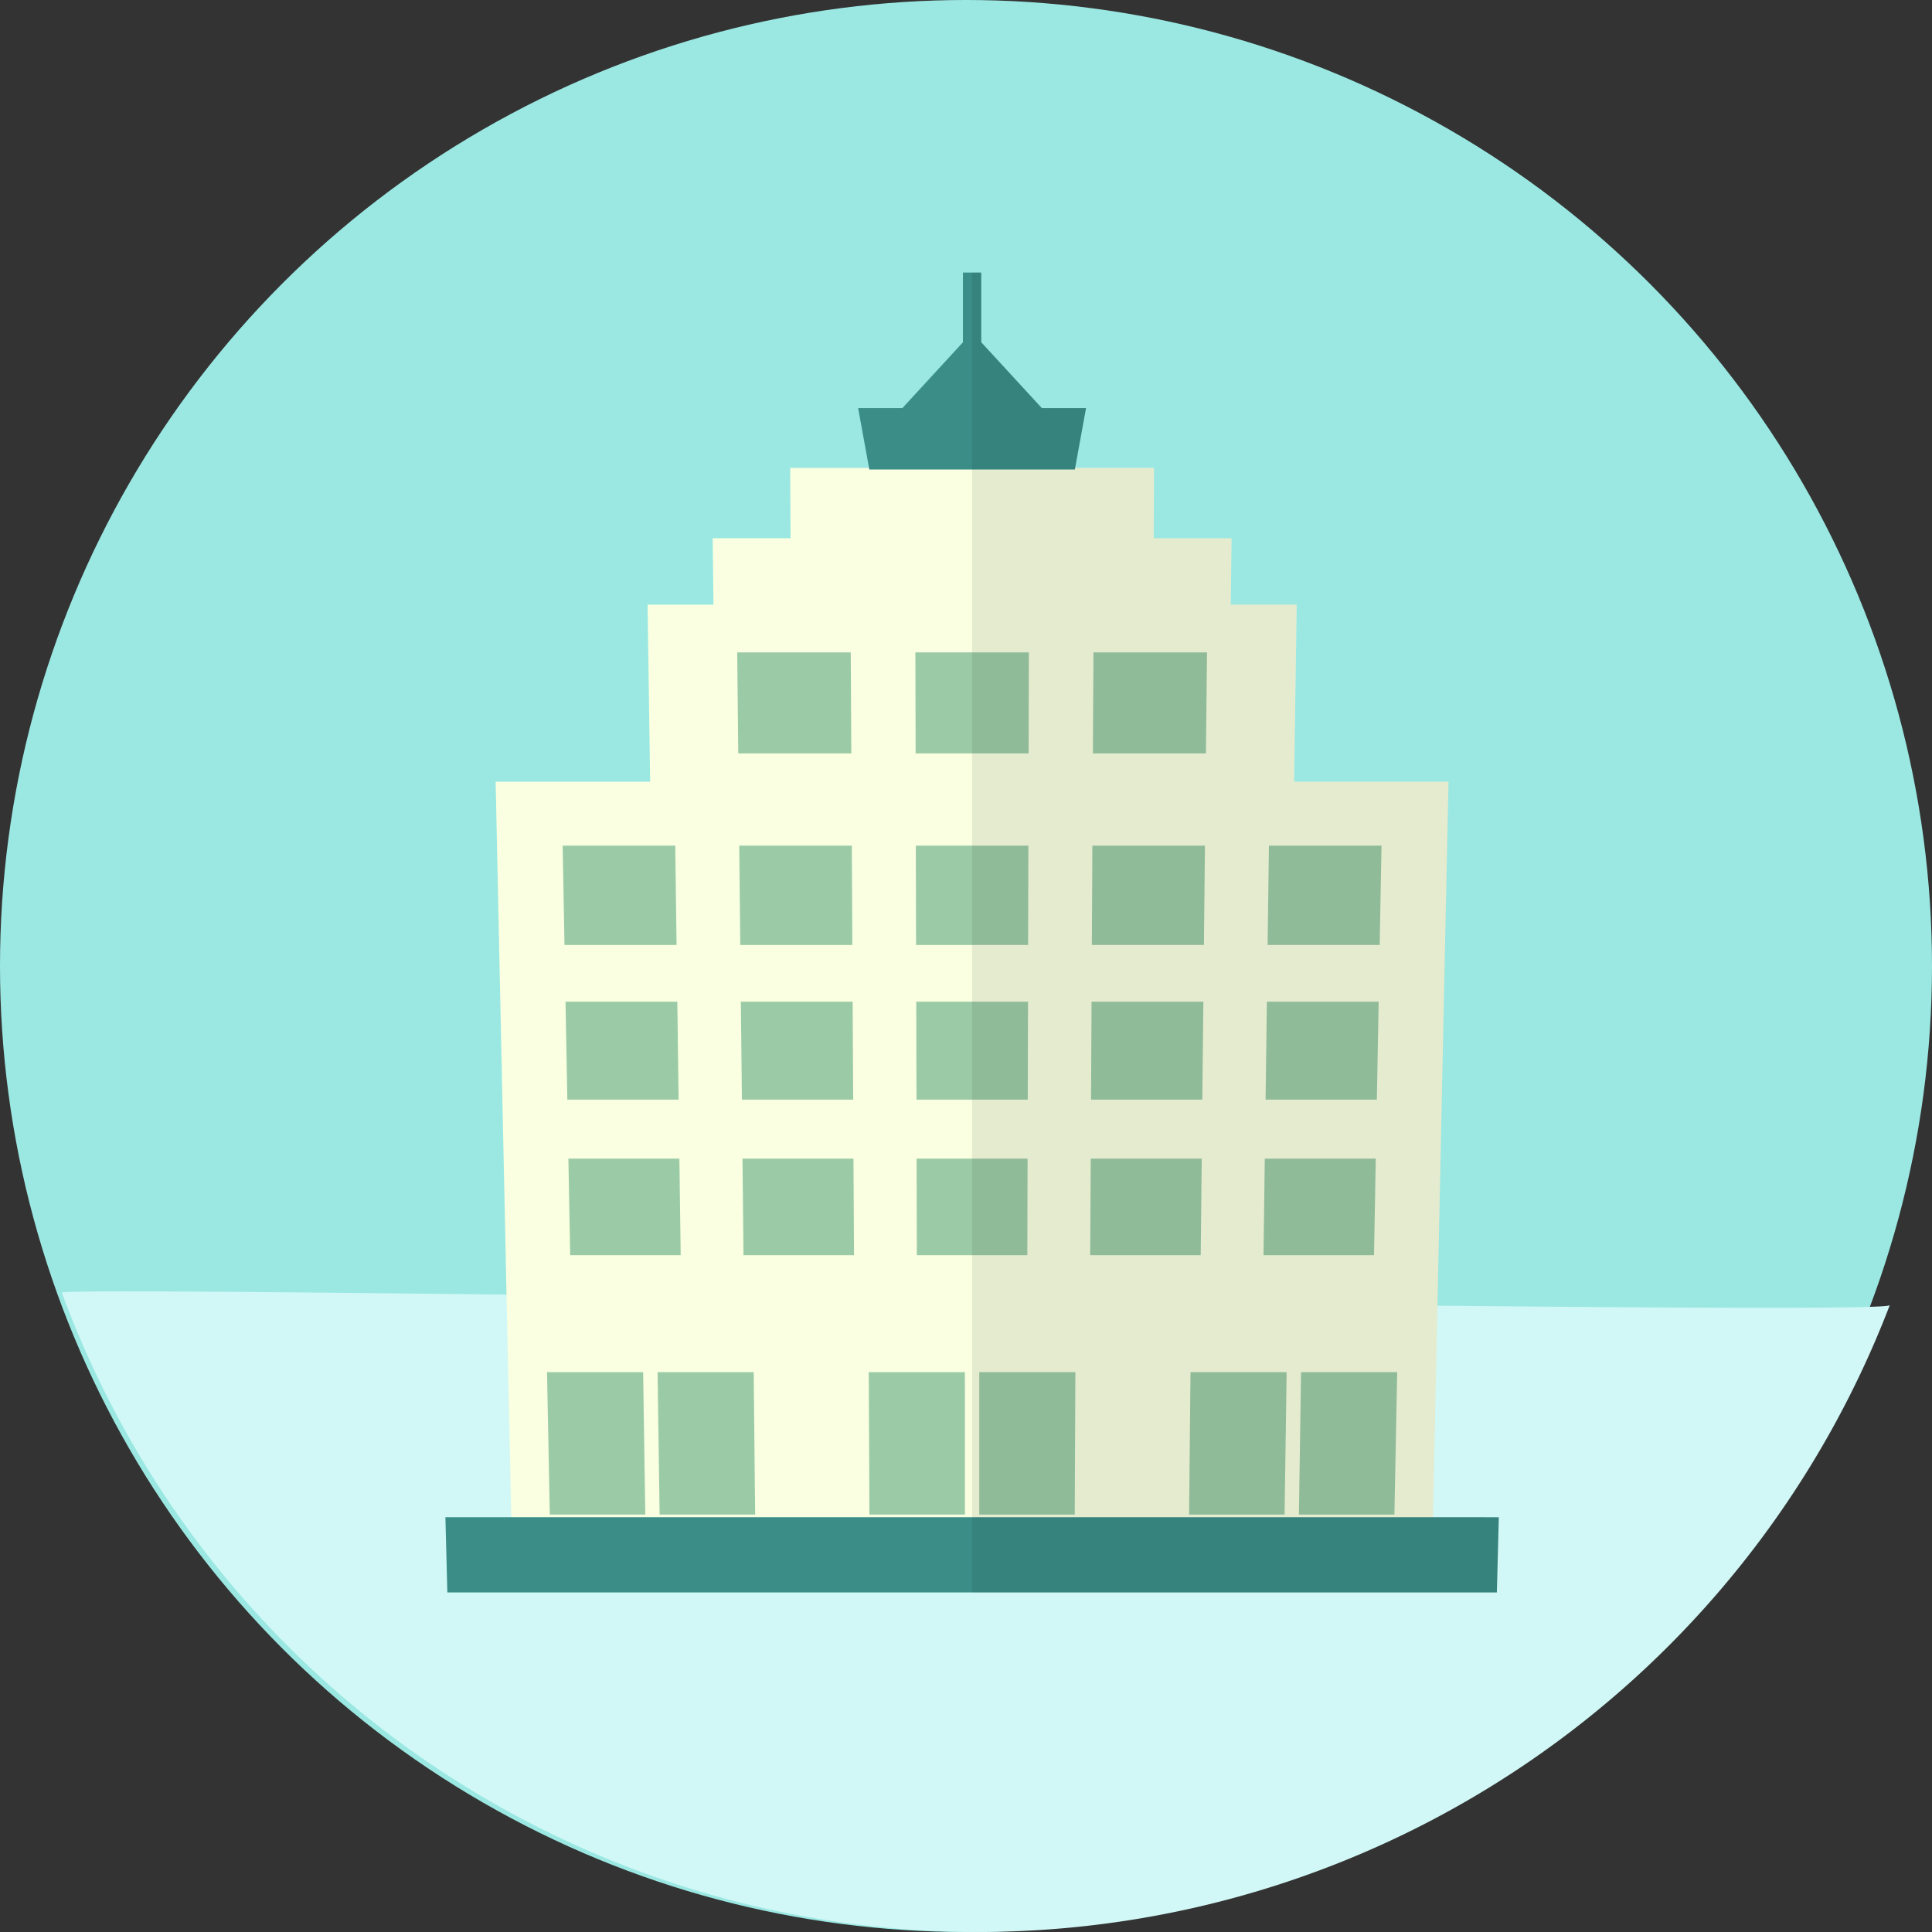
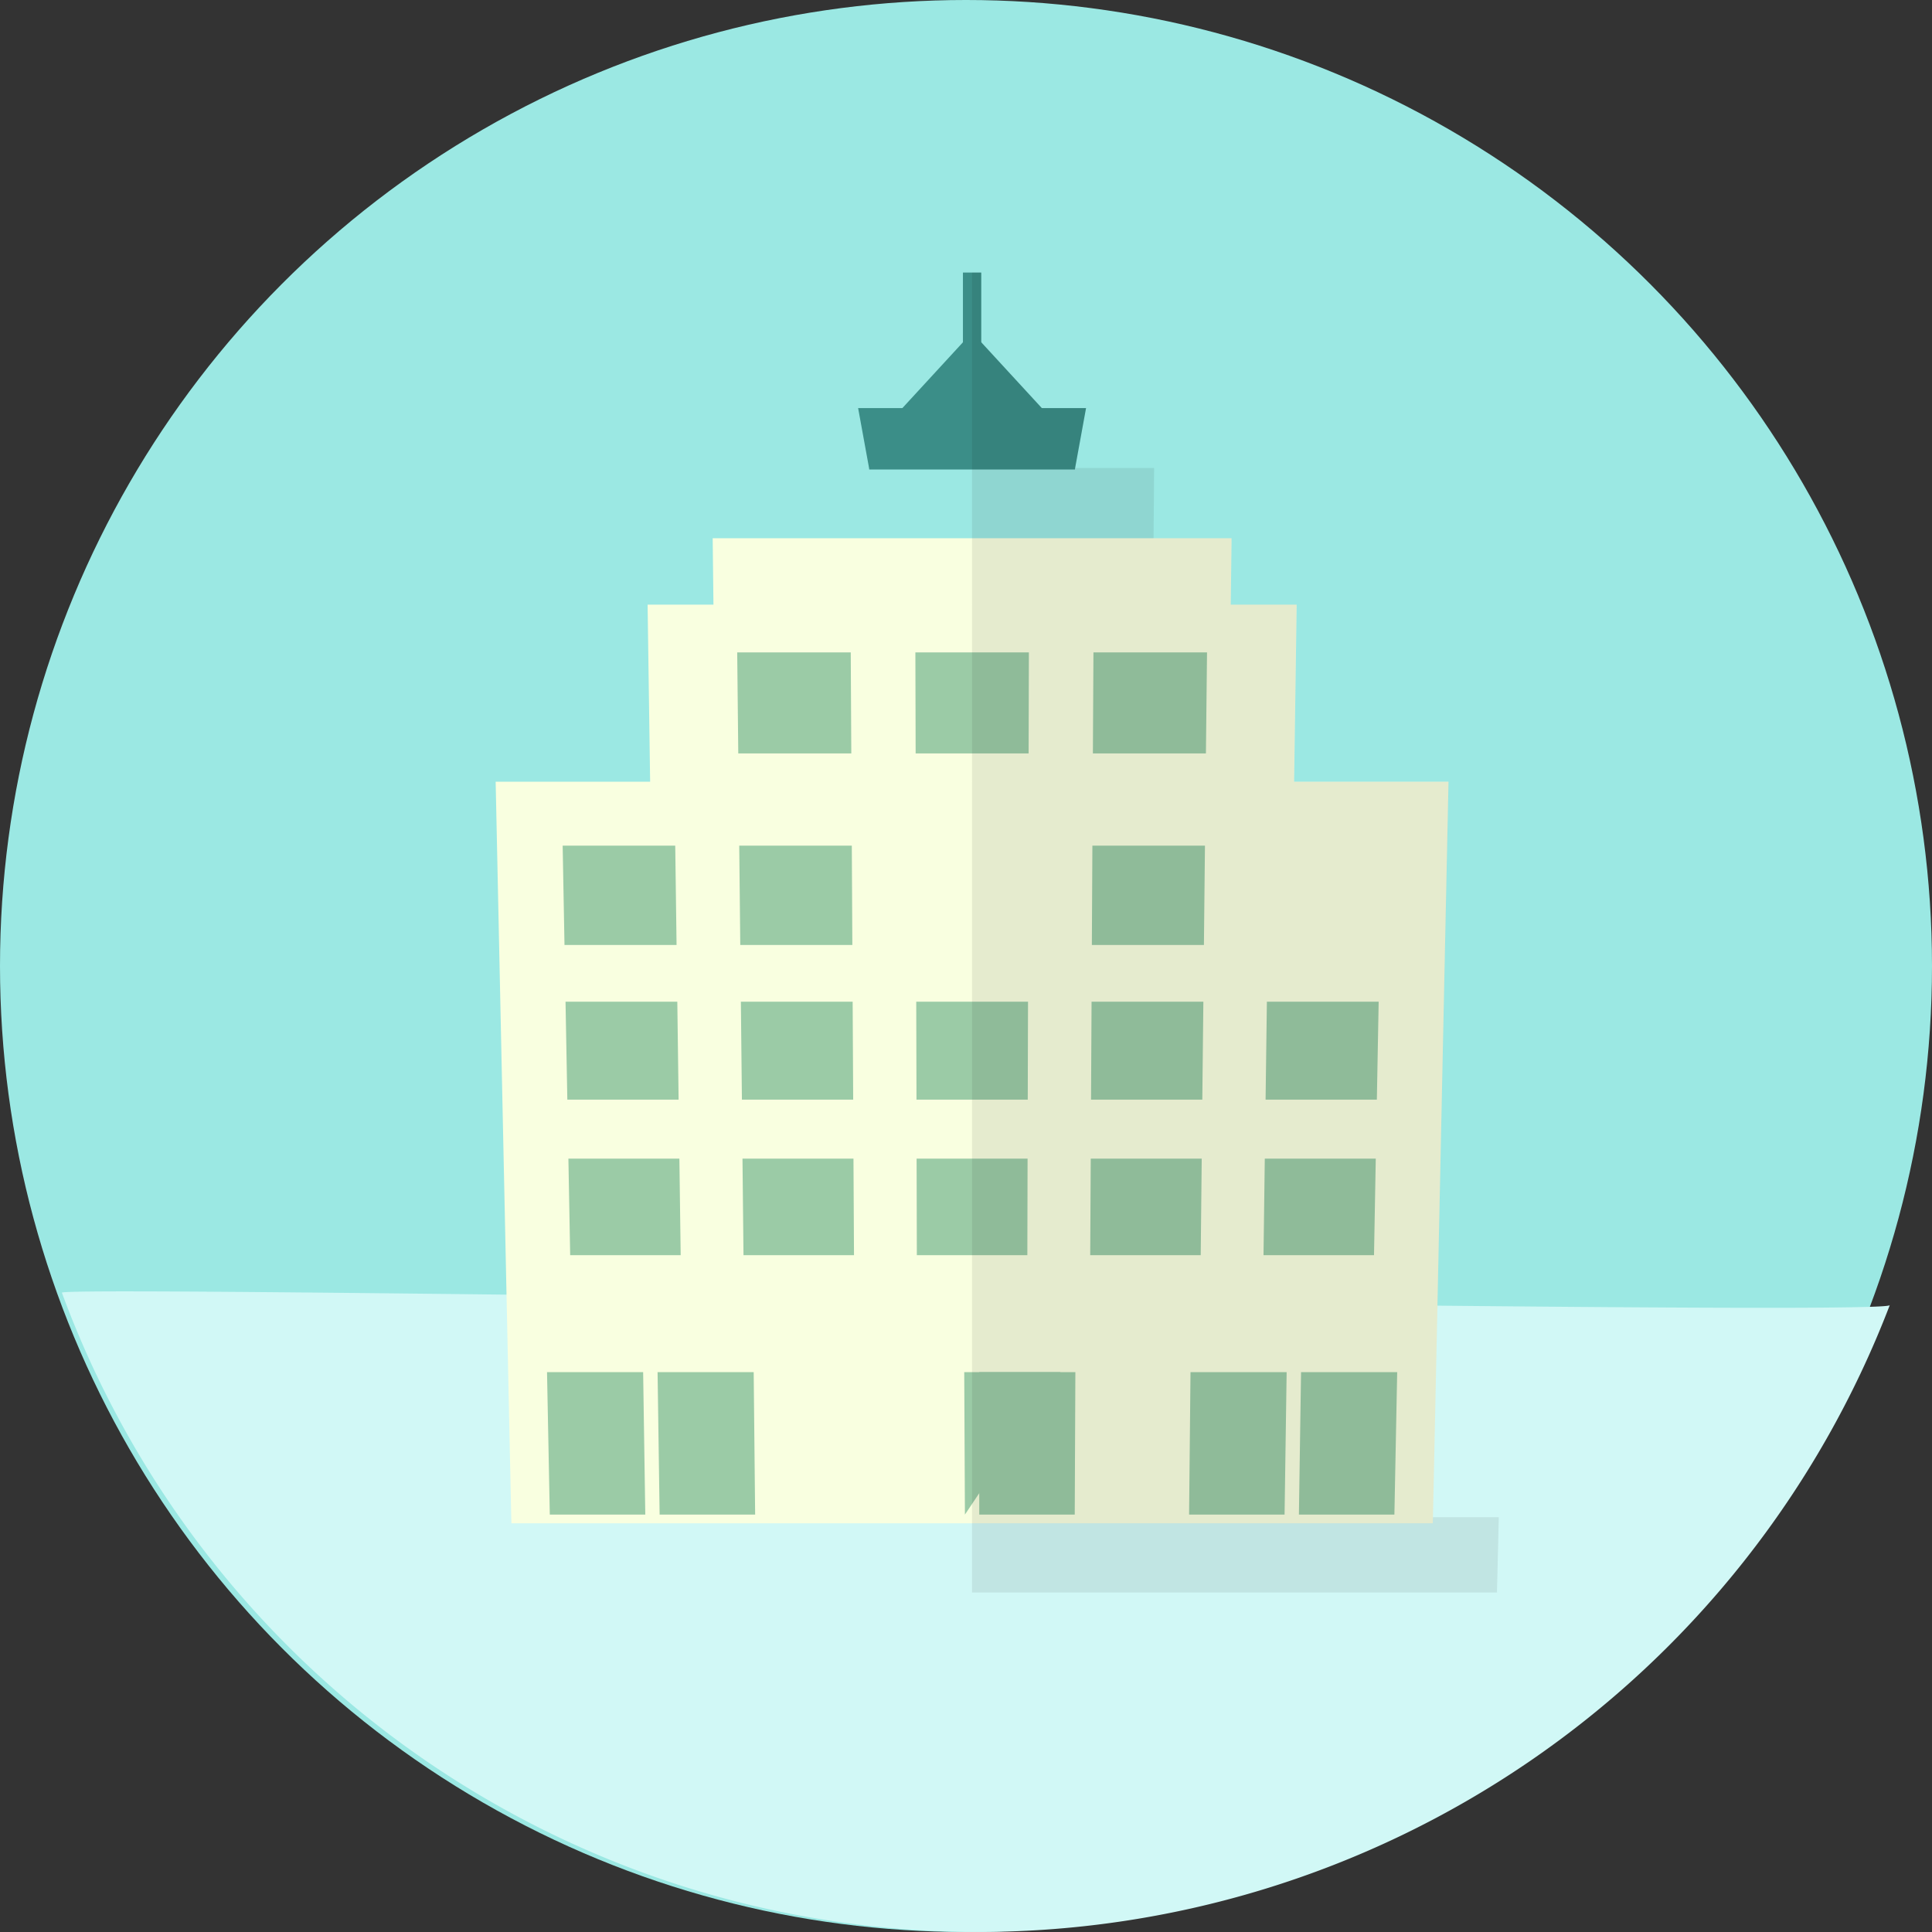
<svg xmlns="http://www.w3.org/2000/svg" width="80.18" height="80.18" viewBox="0 0 80.18 80.18">
  <rect x="0" y="0" width="80.18" height="80.18" fill="#333333" stroke="none" />
  <g id="グループ_1214" data-name="グループ 1214" transform="translate(-360 -565)">
    <circle id="楕円形_33" data-name="楕円形 33" cx="40.09" cy="40.09" r="40.09" transform="translate(360 565)" fill="#9be8e3" />
    <path id="パス_6392" data-name="パス 6392" d="M78.61,61.024a40.517,40.517,0,0,1-75.861-.509C2.6,60.174,79.037,61.539,78.61,61.024Z" transform="translate(359.82 558.134)" fill="#d1f8f6" />
    <g id="施設" transform="translate(378.484 576.311)">
      <g id="グループ_1148" data-name="グループ 1148" transform="translate(0 0)">
        <path id="パス_6335" data-name="パス 6335" d="M105.365,128.829v.105l-.105,7.243-.04,2.652-.016.986H78.591l-.016-.986-.04-2.652-.105-7.348Z" transform="translate(-70.038 -115.046)" fill="#f9ffe0" />
        <path id="パス_6336" data-name="パス 6336" d="M125.2,103.064v.162l-.032,2.595v.194H103.7v-.194l-.032-2.757Z" transform="translate(-92.575 -92.038)" fill="#f9ffe0" />
-         <path id="パス_6337" data-name="パス 6337" d="M148.839,75.787l-.016,2.918v.057H133.754v-.057l-.016-2.918Z" transform="translate(-119.429 -67.679)" fill="#f9ffe0" />
        <path id="パス_6338" data-name="パス 6338" d="M59.04,197.512l-.647,30.525-.008.251H20.149l-.008-.251-.647-30.525Z" transform="translate(-17.408 -176.381)" fill="#f9ffe0" />
-         <path id="パス_6339" data-name="パス 6339" d="M43.718,482.818l-.081,3.12H.081l-.065-2.522-.016-.6Z" transform="translate(0 -431.162)" fill="#3b8e88" />
        <g id="グループ_1139" data-name="グループ 1139" transform="translate(17.13)">
          <path id="パス_6340" data-name="パス 6340" d="M169.565,52.592l-.453,2.482-.008.065h-8.537l-.008-.065-.453-2.482Z" transform="translate(-160.107 -46.966)" fill="#3b8e88" />
          <path id="パス_6341" data-name="パス 6341" d="M178.711,26.982h-6.968l.59-.639,2.514-2.732.38-.412.38.412,2.514,2.732h.008Z" transform="translate(-170.498 -20.717)" fill="#3b8e88" />
          <rect id="長方形_693" data-name="長方形 693" width="0.76" height="3.444" transform="translate(4.349)" fill="#3b8e88" />
        </g>
        <g id="グループ_1140" data-name="グループ 1140" transform="translate(5.105 36.773)">
          <path id="パス_6342" data-name="パス 6342" d="M52.378,347.713H47.792l-.074-4.007h4.606Z" transform="translate(-47.718 -343.706)" fill="#9bcba6" />
          <path id="パス_6343" data-name="パス 6343" d="M119.879,347.713h-4.586l-.042-4.007h4.606Z" transform="translate(-108.026 -343.706)" fill="#9bcba6" />
          <path id="パス_6344" data-name="パス 6344" d="M187.379,347.713h-4.586l-.01-4.007h4.606Z" transform="translate(-168.332 -343.706)" fill="#9bcba6" />
          <path id="パス_6345" data-name="パス 6345" d="M254.7,347.713h-4.586l.022-4.007h4.606Z" transform="translate(-228.458 -343.706)" fill="#9bcba6" />
          <path id="パス_6346" data-name="パス 6346" d="M321.934,347.713h-4.586l.053-4.007h4.606Z" transform="translate(-288.5 -343.706)" fill="#9bcba6" />
        </g>
        <g id="グループ_1141" data-name="グループ 1141" transform="translate(4.986 30.261)">
          <path id="パス_6347" data-name="パス 6347" d="M51.293,286.913H46.675l-.075-4.064h4.639Z" transform="translate(-46.6 -282.849)" fill="#9bcba6" />
          <path id="パス_6348" data-name="パス 6348" d="M119.275,286.913h-4.618l-.043-4.064h4.639Z" transform="translate(-107.337 -282.849)" fill="#9bcba6" />
          <path id="パス_6349" data-name="パス 6349" d="M187.258,286.913h-4.618l-.01-4.064h4.639Z" transform="translate(-168.075 -282.849)" fill="#9bcba6" />
          <path id="パス_6350" data-name="パス 6350" d="M255.056,286.913h-4.618l.022-4.064H255.1Z" transform="translate(-228.629 -282.849)" fill="#9bcba6" />
          <path id="パス_6351" data-name="パス 6351" d="M322.769,286.913h-4.618l.054-4.064h4.639Z" transform="translate(-289.098 -282.849)" fill="#9bcba6" />
        </g>
        <g id="グループ_1142" data-name="グループ 1142" transform="translate(4.867 23.784)">
          <path id="パス_6352" data-name="パス 6352" d="M50.214,226.426H45.563l-.076-4.122h4.672Z" transform="translate(-45.487 -222.304)" fill="#9bcba6" />
          <path id="パス_6353" data-name="パス 6353" d="M118.676,226.426h-4.651l-.043-4.122h4.672Z" transform="translate(-106.654 -222.304)" fill="#9bcba6" />
-           <path id="パス_6354" data-name="パス 6354" d="M187.137,226.426h-4.651l-.01-4.122h4.672Z" transform="translate(-167.82 -222.304)" fill="#9bcba6" />
          <path id="パス_6355" data-name="パス 6355" d="M255.413,226.426h-4.651l.022-4.122h4.672Z" transform="translate(-228.8 -222.304)" fill="#9bcba6" />
-           <path id="パス_6356" data-name="パス 6356" d="M323.6,226.426h-4.651l.055-4.122h4.672Z" transform="translate(-289.693 -222.304)" fill="#9bcba6" />
        </g>
        <g id="グループ_1143" data-name="グループ 1143" transform="translate(12.111 15.764)">
          <path id="パス_6357" data-name="パス 6357" d="M117.933,151.535h-4.691l-.044-4.194h4.712Z" transform="translate(-113.198 -147.341)" fill="#9bcba6" />
          <path id="パス_6358" data-name="パス 6358" d="M186.989,151.535H182.3l-.011-4.194H187Z" transform="translate(-174.895 -147.341)" fill="#9bcba6" />
          <path id="パス_6359" data-name="パス 6359" d="M255.854,151.535h-4.691l.023-4.194H255.9Z" transform="translate(-236.402 -147.341)" fill="#9bcba6" />
        </g>
        <g id="グループ_1144" data-name="グループ 1144" transform="translate(17.57 45.634)">
          <path id="パス_6360" data-name="パス 6360" d="M211.049,432.447h-3.963l0-5.911h3.989Z" transform="translate(-202.5 -426.535)" fill="#9bcba6" />
-           <path id="パス_6361" data-name="パス 6361" d="M168.214,432.447h-3.963l-.028-5.911h3.99Z" transform="translate(-164.223 -426.535)" fill="#9bcba6" />
+           <path id="パス_6361" data-name="パス 6361" d="M168.214,432.447l-.028-5.911h3.99Z" transform="translate(-164.223 -426.535)" fill="#9bcba6" />
        </g>
        <g id="グループ_1147" data-name="グループ 1147" transform="translate(4.218 45.634)">
          <g id="グループ_1145" data-name="グループ 1145" transform="translate(26.646)">
            <path id="パス_6362" data-name="パス 6362" d="M335.034,432.447h-3.963l.089-5.911h3.99Z" transform="translate(-326.513 -426.535)" fill="#9bcba6" />
            <path id="パス_6363" data-name="パス 6363" d="M292.433,432.447H288.47l.059-5.911h3.99Z" transform="translate(-288.47 -426.535)" fill="#9bcba6" />
          </g>
          <g id="グループ_1146" data-name="グループ 1146">
            <path id="パス_6364" data-name="パス 6364" d="M86.352,432.447H82.388l-.085-5.911h3.989Z" transform="translate(-77.715 -426.535)" fill="#9bcba6" />
            <path id="パス_6365" data-name="パス 6365" d="M43.5,432.447H39.537l-.115-5.911h3.989Z" transform="translate(-39.422 -426.535)" fill="#9bcba6" />
          </g>
        </g>
      </g>
      <path id="パス_6366" data-name="パス 6366" d="M226.166,51.654h-2.732l.651-30.519h-6.416l.106-7.355h-2.733l.032-2.753h-3.235l.023-2.915h-3.277l.45-2.484h-1.827l-2.522-2.736V0h-.38V54.779H226.09Z" transform="translate(-182.449)" fill="#040000" opacity="0.08" />
    </g>
  </g>
</svg>